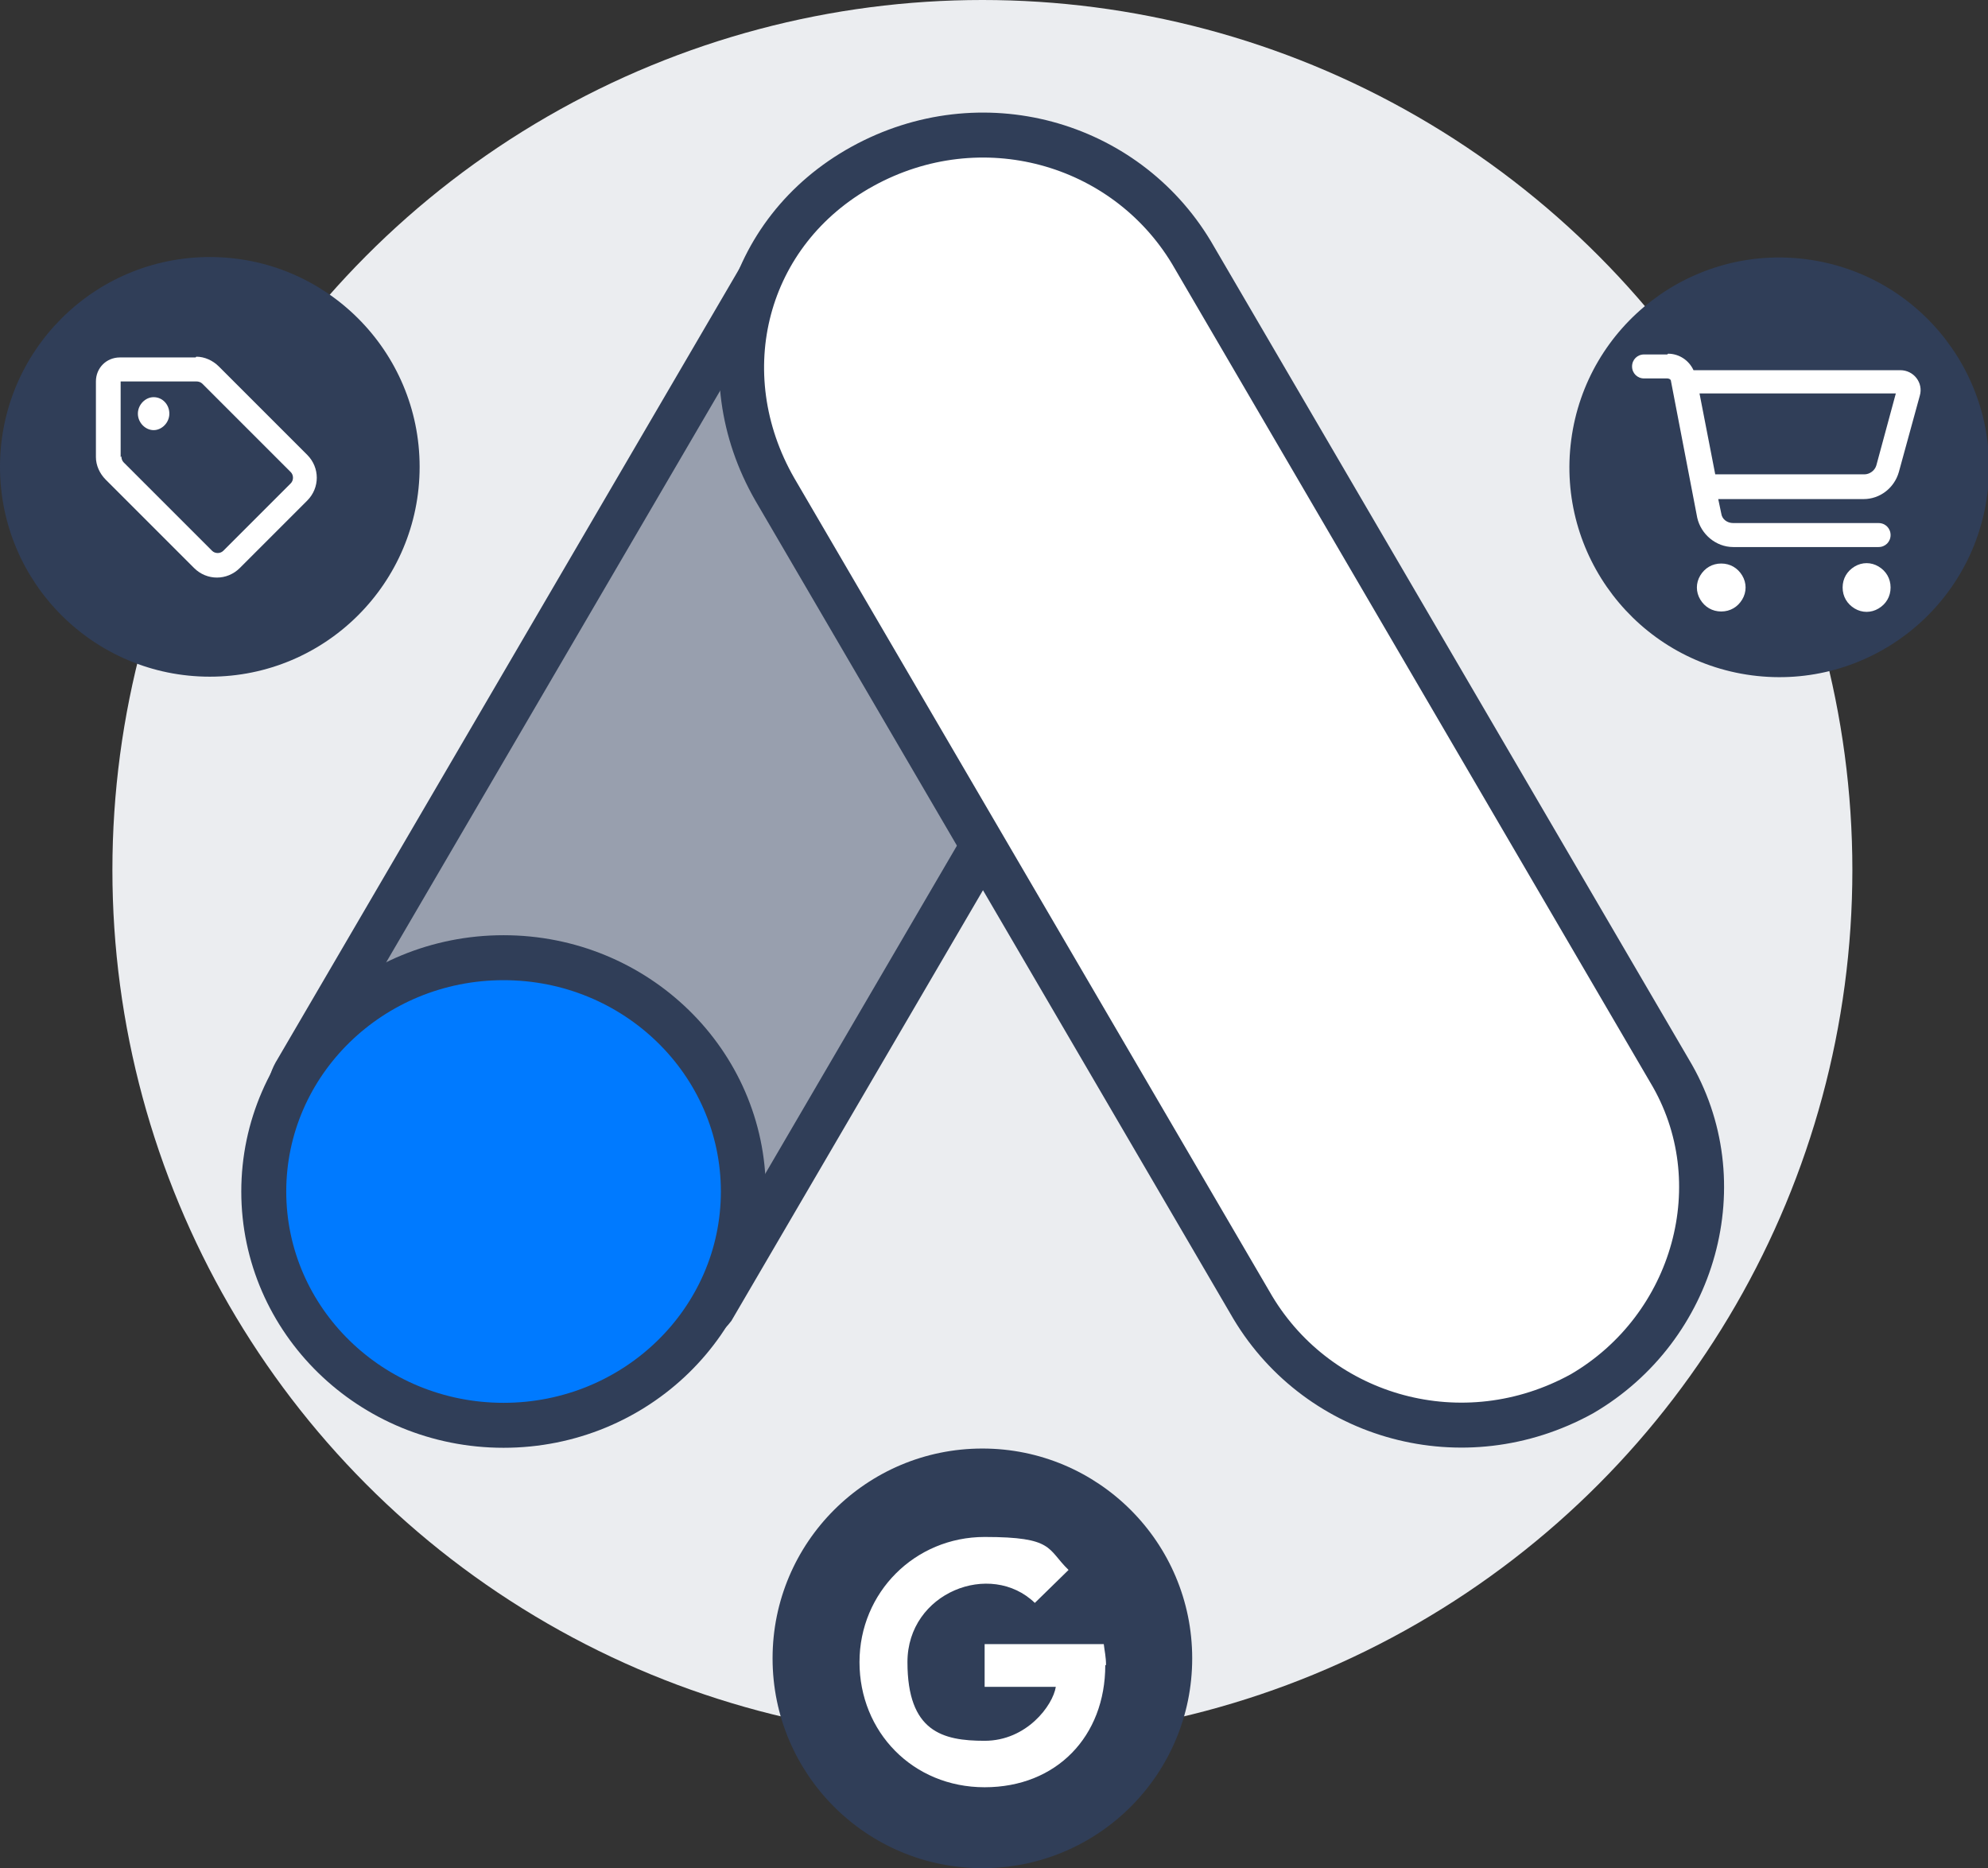
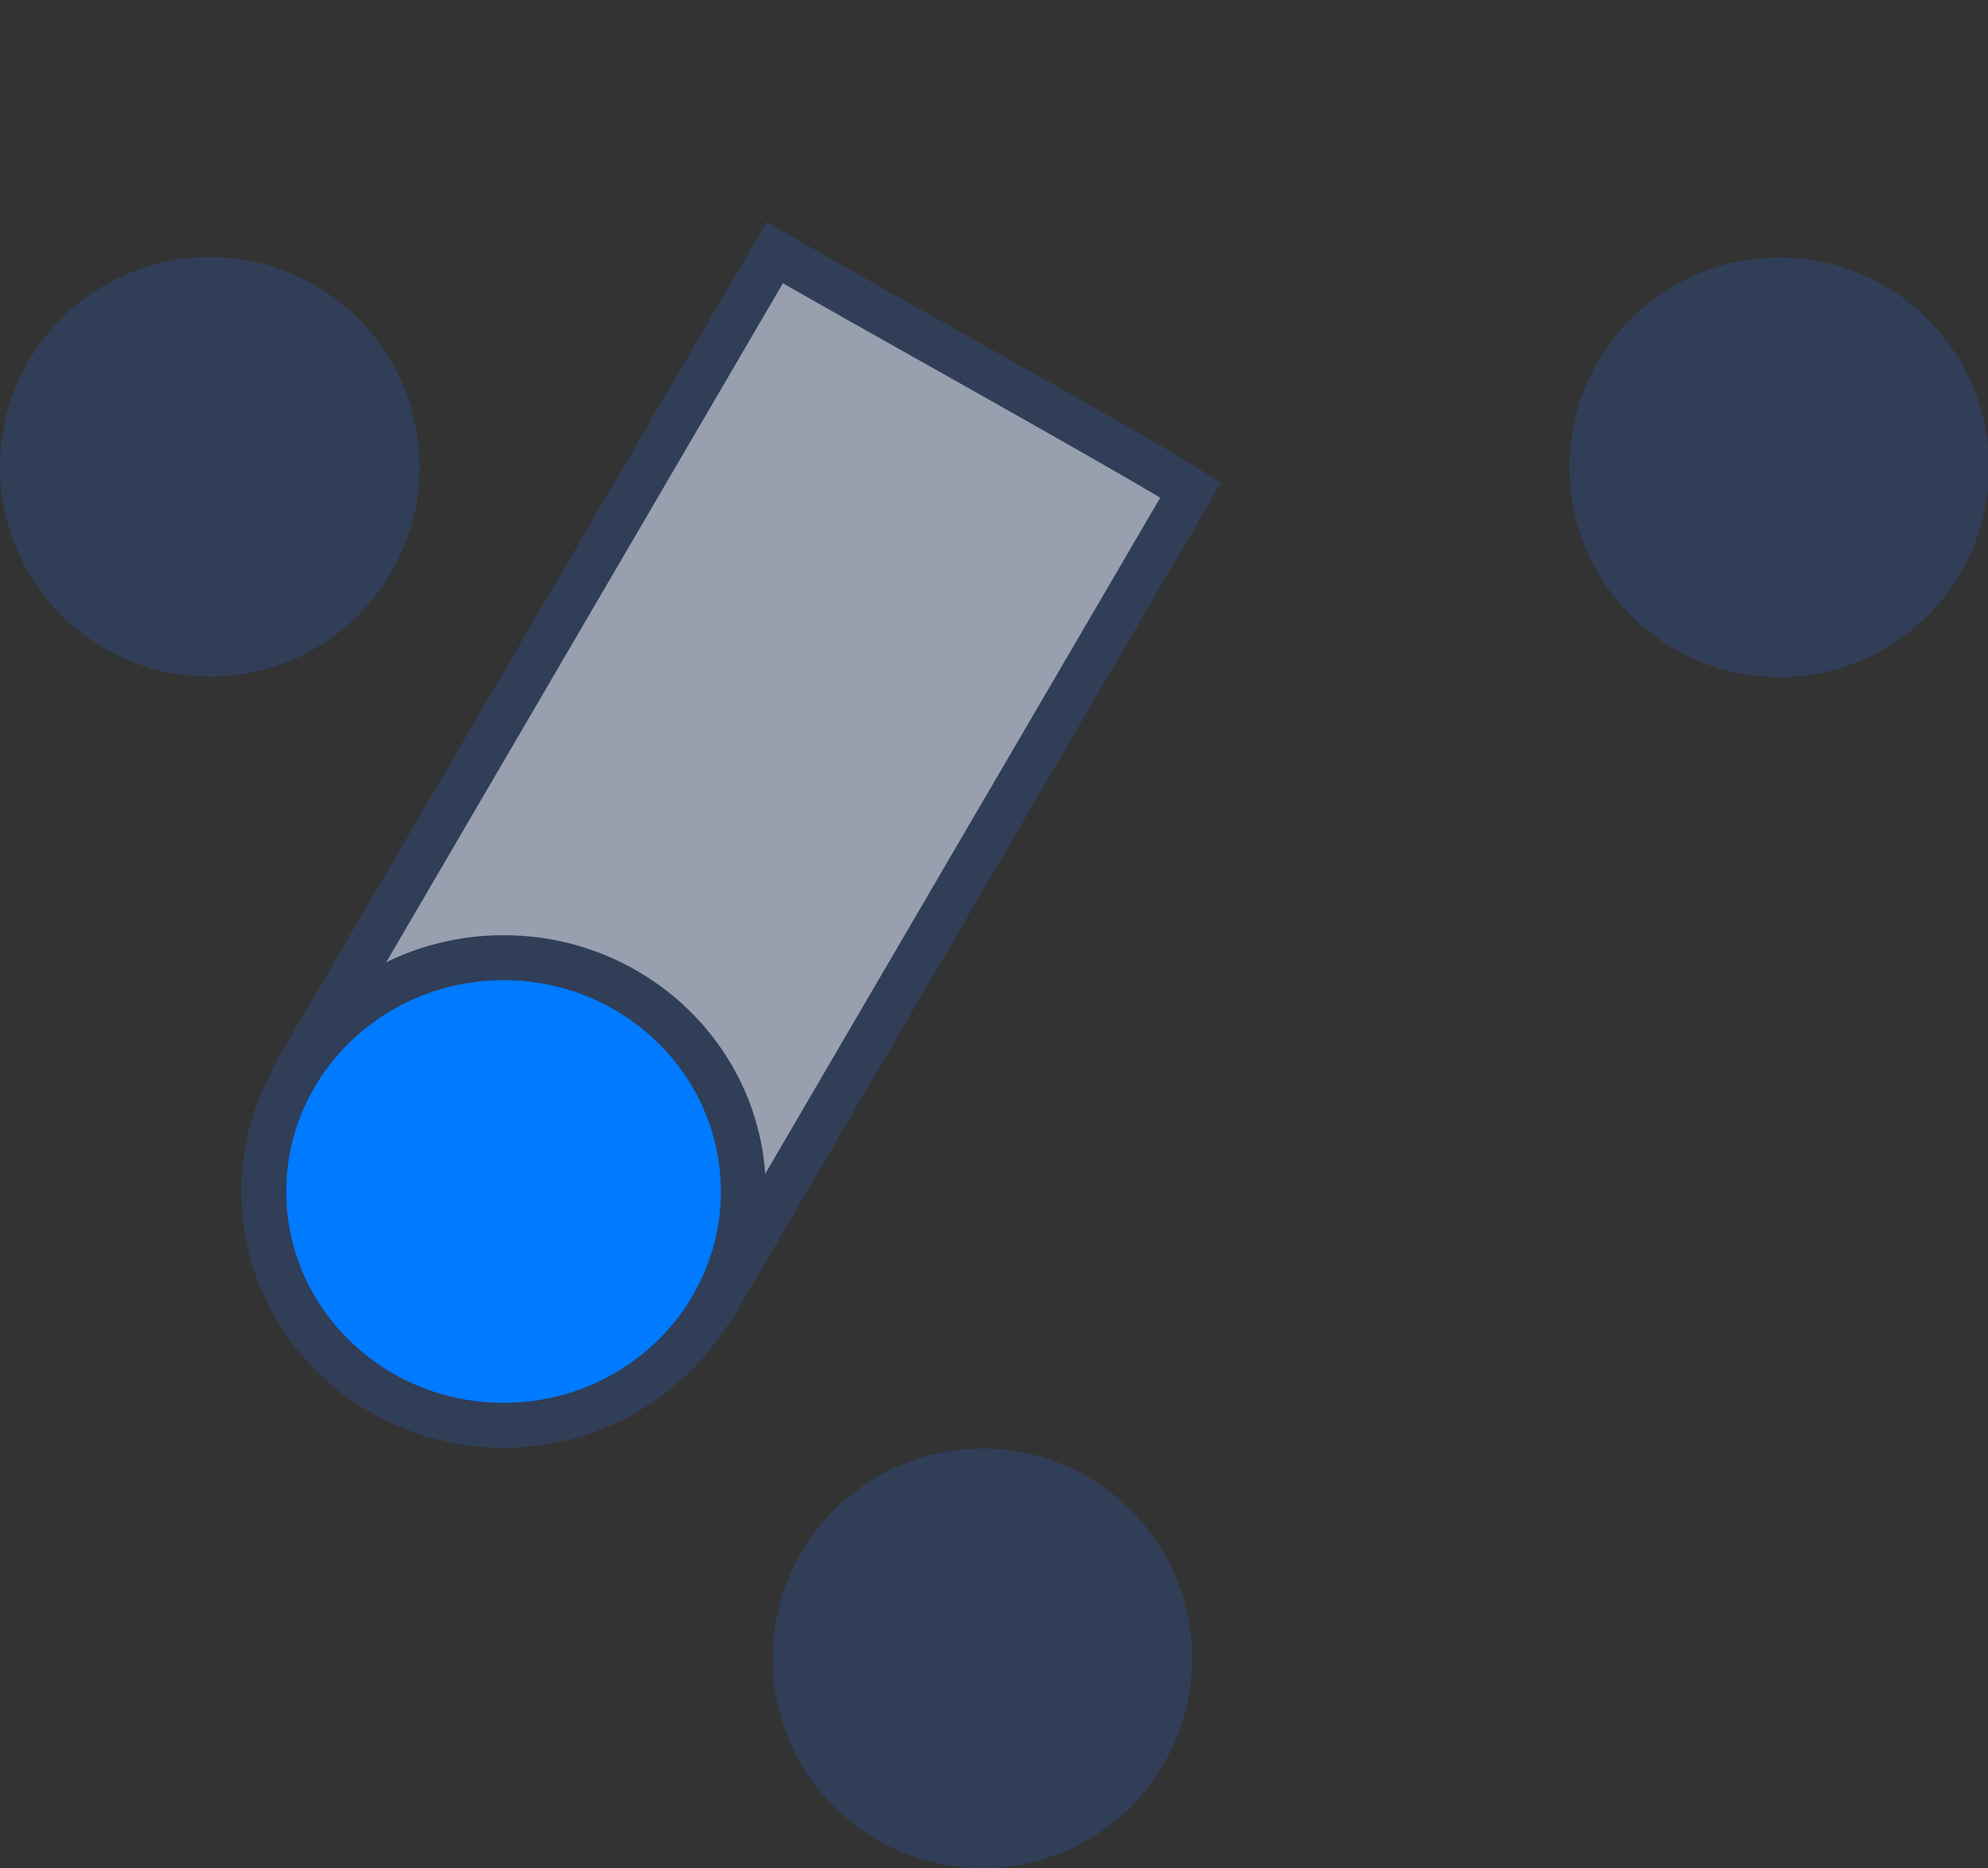
<svg xmlns="http://www.w3.org/2000/svg" id="Layer_2" version="1.1" viewBox="0 0 265.3 249.3">
  <rect x="0" y="0" width="265.3" height="249.3" fill="#333333" stroke="none" />
  <defs>
    <style>
      .st0, .st1 {
        fill: #fff;
      }

      .st0, .st2, .st3 {
        stroke: #303e58;
        stroke-miterlimit: 10;
        stroke-width: 6px;
      }

      .st4 {
        fill: #ebedf0;
      }

      .st2 {
        fill: #007aff;
      }

      .st5 {
        fill: #303e58;
      }

      .st3 {
        fill: #989fae;
      }
    </style>
  </defs>
  <g id="Layer_1-2">
    <g>
-       <circle class="st4" cx="131.1" cy="116.1" r="116.1" />
      <g>
        <path class="st3" d="M39.6,142.9l63.8-109.2c8.1,4.8,48.9,27.4,55.5,31.7l-63.8,109.2c-7,9.2-64.4-17.7-55.5-31.7h0Z" />
-         <path class="st0" d="M222.8,142.9l-63.8-109.2c-8.9-14.8-28.1-20.2-43.9-11.5s-20.6,27.6-11.7,43.1l63.8,109.2c8.9,14.8,28.1,20.2,43.9,11.5,15.1-8.8,20.6-28.3,11.7-43.1h0Z" />
        <path class="st2" d="M67.2,190.2c17.7,0,32-14,32-31.2s-14.3-31.2-32-31.2-32,14-32,31.2,14.3,31.2,32,31.2h0Z" />
      </g>
      <g>
        <circle class="st5" cx="131.1" cy="221.3" r="28" />
-         <path class="st1" d="M147.5,222.2c0,9.5-6.5,16.3-16.1,16.3s-16.7-7.4-16.7-16.7,7.4-16.7,16.7-16.7,8.3,1.6,11.2,4.4l-4.5,4.4c-5.9-5.7-17-1.4-17,7.9s4.7,10.5,10.3,10.5,9.1-4.7,9.5-7.2h-9.5v-5.7h15.9c.1.9.3,1.7.3,2.8h0Z" />
      </g>
      <g>
        <circle class="st5" cx="28" cy="62.3" r="28" />
-         <path class="st1" d="M26.2,47.6c1.1,0,2.2.5,3,1.3l11.8,11.8c1.7,1.7,1.7,4.4,0,6.1l-9,9c-1.7,1.7-4.4,1.7-6.1,0l-11.8-11.8c-.8-.8-1.3-1.9-1.3-3v-10.1c0-1.8,1.4-3.2,3.2-3.2h10.1,0ZM16.2,60.9c0,.3.1.6.3.8l11.8,11.8c.4.4,1.1.4,1.5,0l9-9c.4-.4.4-1.1,0-1.5l-11.8-11.8c-.2-.2-.5-.3-.8-.3h-10.1v10.1ZM20.5,53c1.2,0,2.1,1,2.1,2.2s-1,2.2-2.1,2.2-2.1-1-2.1-2.2,1-2.2,2.1-2.2Z" />
      </g>
      <g>
        <circle class="st5" cx="237.3" cy="62.3" r="28" transform="translate(144.7 289.5) rotate(-82.5)" />
-         <path class="st1" d="M222.6,47.2c1.5,0,2.8.9,3.4,2.2h27.6c1.8,0,3.1,1.7,2.6,3.4l-2.8,10.2c-.6,2.1-2.5,3.6-4.7,3.6h-19.4l.4,1.9c.1.8.8,1.3,1.6,1.3h19.4c.9,0,1.6.7,1.6,1.6s-.7,1.6-1.6,1.6h-19.4c-2.3,0-4.3-1.7-4.8-3.9l-3.5-18.2c0-.3-.3-.4-.5-.4h-3.1c-.9,0-1.6-.7-1.6-1.6s.7-1.6,1.6-1.6h3.1ZM226.9,80c-.6-1-.6-2.2,0-3.2s1.6-1.6,2.8-1.6,2.2.6,2.8,1.6.6,2.2,0,3.2-1.6,1.6-2.8,1.6-2.2-.6-2.8-1.6ZM228.8,63.3h20c.7,0,1.4-.5,1.6-1.2l2.6-9.6h-26.2l2.1,10.8h0ZM250.7,81.2c-1,.6-2.2.6-3.2,0s-1.6-1.6-1.6-2.8.6-2.2,1.6-2.8,2.2-.6,3.2,0,1.6,1.6,1.6,2.8-.6,2.2-1.6,2.8Z" />
      </g>
    </g>
  </g>
</svg>